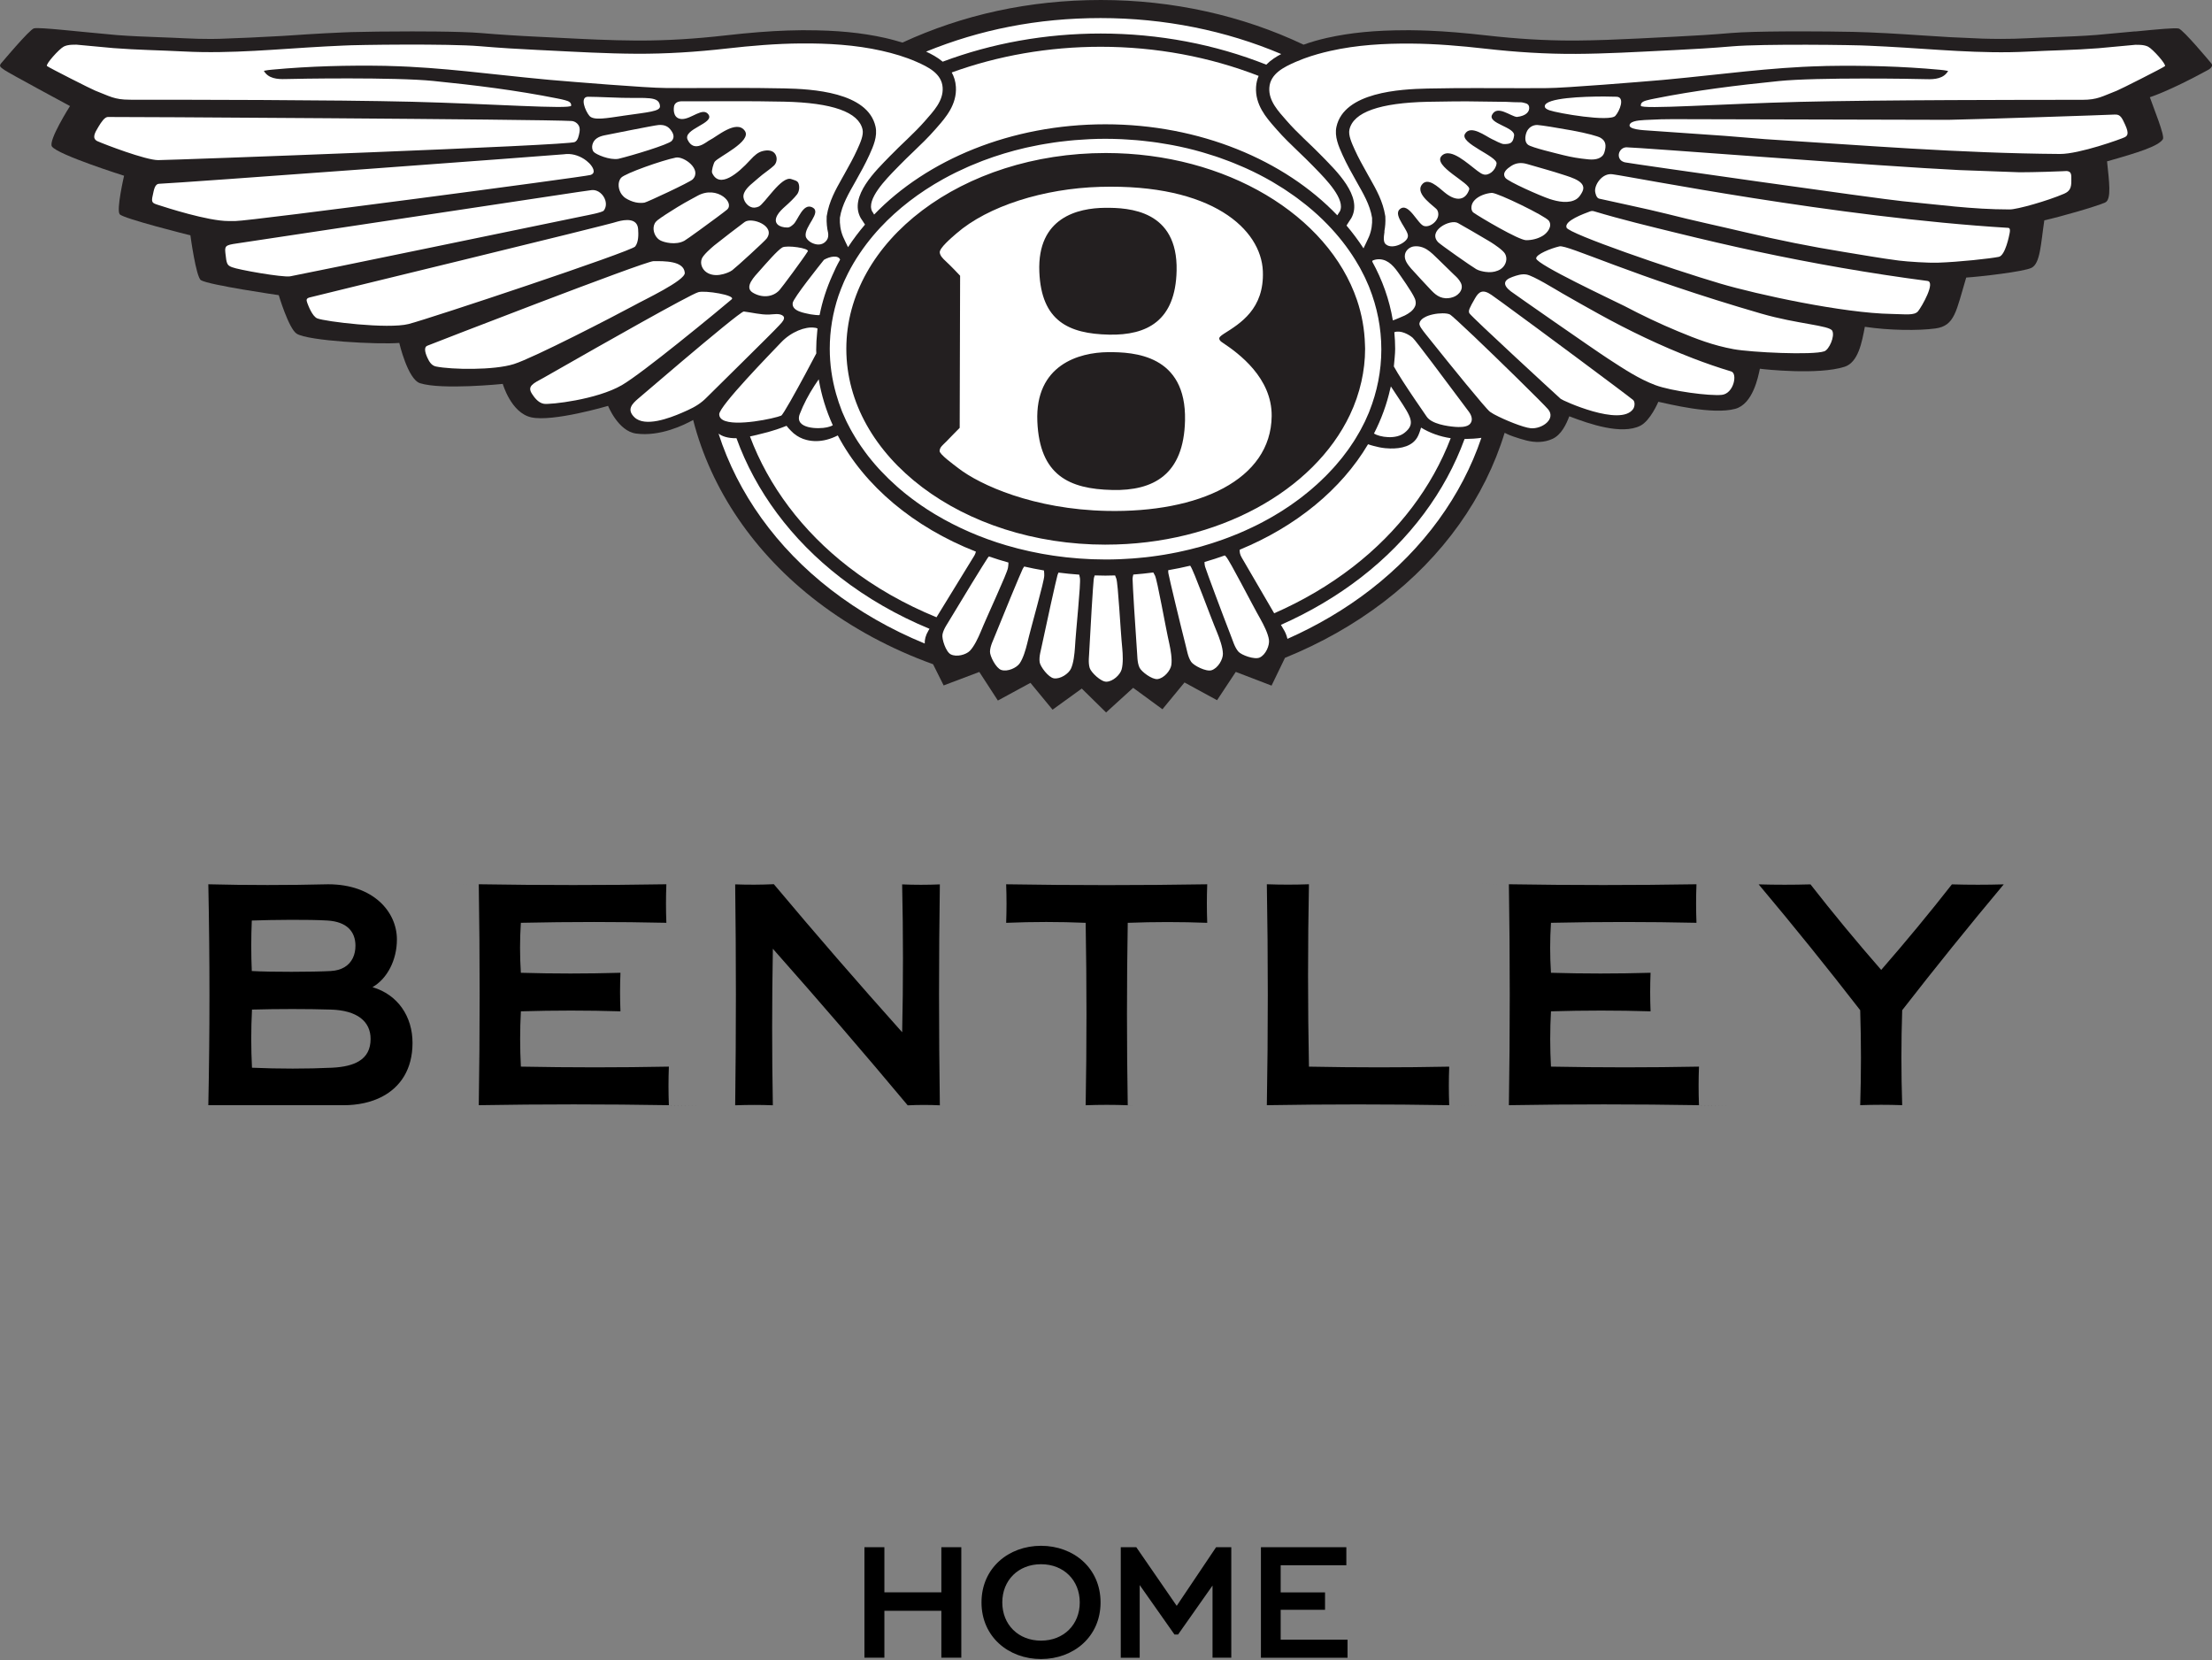
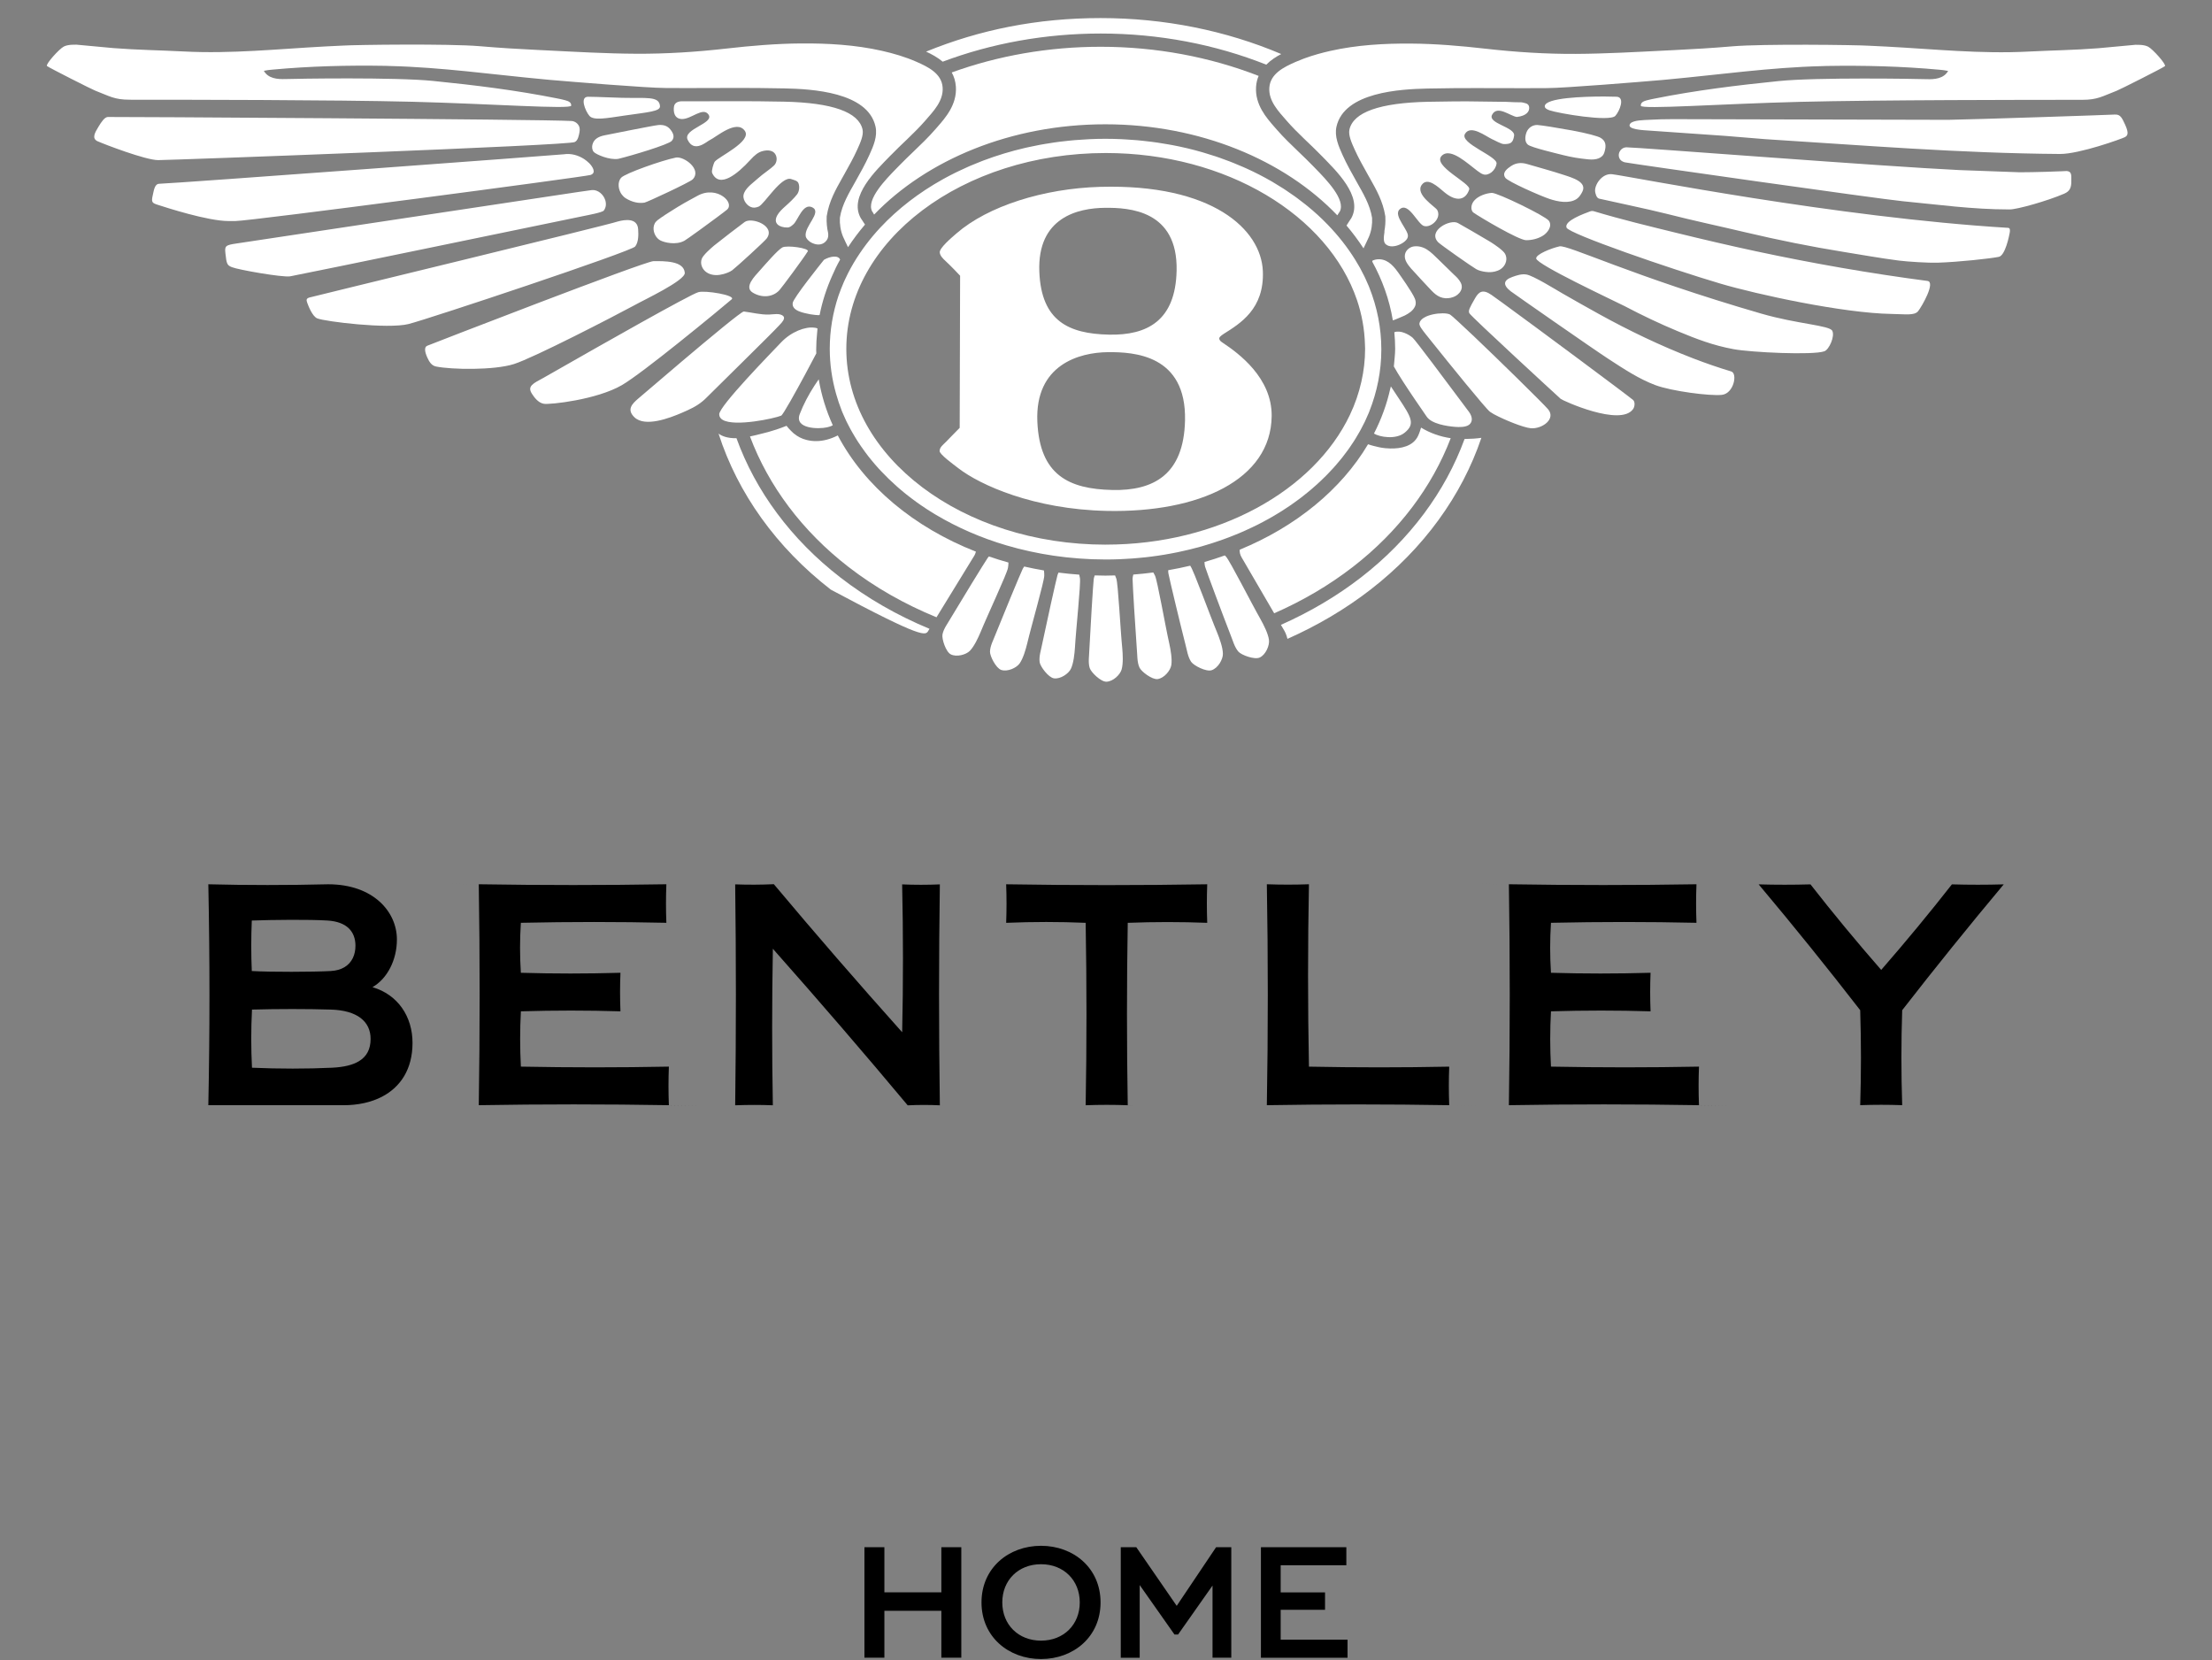
<svg xmlns="http://www.w3.org/2000/svg" viewBox="0 0 473 355" fill="none">
  <rect x="0" y="0" width="473" height="355" fill="#808080" stroke="none" />
  <g clip-path="url(#clip0_233_3426)">
    <path d="M76.733 226.919C75.394 227.721 73.494 228.181 70.969 228.299C65.655 228.549 59.626 228.549 53.882 228.299C53.673 224.078 53.673 220.19 53.882 215.867H53.888C59.406 215.714 65.763 215.714 70.755 215.867C76.421 216.035 79.247 218.432 79.247 222.131C79.247 224.298 78.45 225.892 76.733 226.919ZM53.842 196.828H53.847C58.389 196.664 66.238 196.588 70.045 196.828C74.138 197.083 76.008 199.158 76.008 202.224C76.008 204.079 75.308 205.836 73.626 206.823C72.865 207.272 71.894 207.563 70.699 207.625C66.841 207.834 57.858 207.855 53.842 207.625C53.688 204.068 53.688 200.471 53.842 196.828ZM79.656 211.069C82.814 209.26 84.873 205.254 84.873 200.88C84.873 194.963 79.84 189.076 70.172 189.076C61.736 189.286 52.559 189.286 44.547 189.076C44.869 205.009 44.869 220.752 44.547 236.316H73.458C76.529 236.316 79.375 235.708 81.725 234.477C85.645 232.417 88.21 228.616 88.21 222.985C88.21 217.354 85.083 212.678 79.656 211.074M279.897 228.074C279.642 215.075 279.642 202.076 279.897 189.071C276.898 189.179 273.898 189.179 270.899 189.071C267.899 188.964 270.894 189.071 270.894 189.071C271.165 204.82 271.165 220.563 270.894 236.311C283.888 236.091 296.887 236.091 309.886 236.311C322.886 236.531 309.891 236.311 309.891 236.311C309.784 233.531 309.784 230.787 309.891 228.069C299.892 228.268 289.892 228.268 279.892 228.069M192.914 189.092H192.909C193.139 199.633 193.149 210.175 192.914 220.711C183.471 210.159 174.319 199.608 165.474 189.056C162.72 189.184 159.966 189.194 157.212 189.092C154.458 188.99 157.207 189.092 157.207 189.092C157.411 204.84 157.411 220.583 157.207 236.331C159.981 236.229 162.664 236.229 165.255 236.331C167.845 236.434 165.26 236.331 165.26 236.331C165.055 225.177 165.066 214.017 165.265 202.863C175.27 214.155 184.886 225.315 194.099 236.342C196.388 236.229 198.683 236.229 200.967 236.337C203.251 236.444 200.972 236.337 200.972 236.337C200.742 220.404 200.742 204.661 200.972 189.097C198.253 189.214 195.566 189.214 192.909 189.097M111.382 228.074C111.173 224.129 111.173 220.185 111.382 216.24C118.562 216.025 125.664 216.025 132.675 216.24C132.562 213.491 132.562 210.747 132.675 207.998C125.496 208.207 118.393 208.207 111.377 207.998C111.147 204.436 111.147 200.875 111.377 197.313C121.868 197.083 132.235 197.083 142.486 197.313C152.736 197.543 142.491 197.313 142.491 197.313C142.383 194.564 142.383 191.82 142.491 189.071C129.277 189.291 115.91 189.291 102.384 189.071C88.859 188.852 102.379 189.071 102.379 189.071C102.624 204.814 102.624 220.563 102.379 236.311C115.925 236.081 129.476 236.081 143.022 236.311C156.568 236.541 143.027 236.306 143.027 236.306C142.92 233.562 142.92 230.813 143.027 228.064C132.481 228.268 121.924 228.268 111.377 228.064M428.458 189.092C424.769 189.199 421.075 189.199 417.385 189.092C412.613 195.188 407.57 201.289 402.266 207.385C396.941 201.289 391.898 195.188 387.141 189.092C383.452 189.199 379.757 189.199 376.068 189.092H376.058C383.595 198.059 390.83 207.032 397.774 216C397.989 222.847 397.989 229.617 397.774 236.306C400.763 236.199 403.753 236.199 406.747 236.306C409.741 236.413 406.752 236.306 406.752 236.306C406.527 229.541 406.527 222.77 406.752 216C413.727 207.032 420.962 198.059 428.468 189.092M331.649 228.074C331.434 224.129 331.434 220.185 331.649 216.24C338.828 216.025 345.931 216.025 352.941 216.24C359.952 216.454 352.946 216.24 352.946 216.24C352.834 213.491 352.834 210.747 352.946 207.998C345.767 208.207 338.664 208.207 331.649 207.998C331.419 204.436 331.419 200.875 331.649 197.313C342.139 197.083 352.512 197.083 362.757 197.313C373.002 197.543 362.762 197.313 362.762 197.313C362.655 194.564 362.655 191.82 362.762 189.071C349.548 189.291 336.181 189.291 322.656 189.071C309.13 188.852 322.651 189.071 322.651 189.071C322.896 204.814 322.896 220.563 322.651 236.311C336.196 236.081 349.748 236.081 363.294 236.311C376.839 236.541 363.299 236.306 363.299 236.306C363.191 233.562 363.191 230.813 363.299 228.064C352.752 228.268 342.195 228.268 331.649 228.064M215.151 189.076C215.254 191.856 215.254 194.6 215.151 197.318C220.885 197.078 226.551 197.078 232.152 197.318C232.382 210.471 232.382 223.47 232.152 236.321C235.182 236.209 238.181 236.209 241.145 236.321C244.108 236.434 241.15 236.316 241.15 236.316C240.93 223.317 240.93 210.318 241.15 197.318C246.817 197.099 252.478 197.099 258.145 197.318C258.043 194.539 258.043 191.79 258.145 189.076C243.817 189.311 229.484 189.311 215.157 189.076" fill="black" />
-     <path d="M472.842 13.546C472.336 12.923 471.401 11.814 469.822 10.025L469.709 9.882C468.084 8.053 466.342 6.198 465.867 6.096C465.019 5.922 461.472 6.254 456.72 6.719H456.465L456.332 6.73L448.381 7.465C445.29 7.711 442.29 7.818 439.112 7.941C437.262 8.012 435.346 8.079 433.42 8.181C431.631 8.273 429.807 8.319 427.84 8.319C426.527 8.319 425.209 8.293 423.885 8.257C421.703 8.176 419.409 8.068 417.069 7.951C415.071 7.833 413.073 7.711 411.106 7.578C408.602 7.409 406.011 7.241 403.451 7.103C402.93 7.077 402.414 7.051 401.893 7.031C401.203 7 400.508 6.97 399.813 6.929C399.21 6.893 397.968 6.852 396.328 6.816C393.405 6.755 389.19 6.704 384.898 6.704C383.758 6.704 382.522 6.704 381.26 6.719C377.146 6.75 372.726 6.837 370.115 7.062C366.375 7.384 362.359 7.644 357.831 7.859L356.36 7.93L355.936 7.951L353.508 8.073C352.466 8.125 351.413 8.181 350.361 8.232C345.9 8.452 341.363 8.641 336.897 8.671H336.115C330.361 8.671 324.398 8.314 317.873 7.573C313.131 7.036 309.181 6.709 305.533 6.561C304.23 6.51 302.963 6.474 301.721 6.464H300.74C294.128 6.464 288.732 6.985 283.755 8.104C281.982 8.503 280.301 8.988 278.748 9.55C265.661 3.337 250.792 0 235.407 0C220.021 0 205.842 3.173 192.97 9.106C192.428 8.937 191.882 8.773 191.309 8.625C190.63 8.436 189.94 8.262 189.23 8.104C184.253 6.985 178.857 6.464 172.245 6.464H171.264C170.339 6.469 169.399 6.495 168.448 6.525C164.524 6.653 160.293 6.985 155.112 7.573C148.592 8.314 142.624 8.671 136.87 8.671H136.088C130.57 8.641 124.929 8.354 119.476 8.079L117.054 7.956L116.63 7.935L115.159 7.864C112.967 7.762 110.902 7.644 108.925 7.516C106.814 7.384 104.806 7.23 102.88 7.067C100.596 6.873 96.927 6.781 93.294 6.74C91.495 6.719 89.707 6.714 88.103 6.714C83.003 6.714 78.001 6.781 75.159 6.862C74.27 6.888 73.586 6.913 73.182 6.939C72.492 6.98 71.797 7.011 71.102 7.041C70.581 7.067 70.06 7.087 69.544 7.113C66.984 7.251 64.393 7.419 61.889 7.588C61.394 7.619 60.888 7.654 60.387 7.685C55.732 7.941 51.098 8.171 46.979 8.298C46.371 8.308 45.763 8.329 45.16 8.329C43.193 8.329 41.369 8.283 39.58 8.191C37.654 8.089 35.738 8.022 33.888 7.951C30.863 7.838 28.002 7.726 25.069 7.506C16.372 6.735 8.584 5.789 7.276 6.06C6.801 6.157 5.059 8.017 3.434 9.847C3.434 9.847 0.746 12.907 0.225 13.556C-0.296 14.205 0.199 14.415 0.996 14.997C1.799 15.58 14.967 22.677 14.967 22.677C14.967 22.677 10.245 30.102 11.109 31.328C12.361 33.101 26.53 37.577 26.53 37.577C26.53 37.577 24.839 44.869 25.595 45.809C26.346 46.749 40.715 50.321 40.715 50.321C40.715 50.321 41.915 59.258 42.968 59.907C44.67 60.954 59.605 63.111 59.605 63.111C59.605 63.111 61.731 70.239 63.428 71.342C65.824 72.906 80.893 73.693 85.379 73.325C85.379 73.325 87.183 81.107 89.825 81.94C94.505 83.417 107.509 82.088 107.509 82.088C107.509 82.088 109.277 88.266 113.585 89.232C118.219 90.274 130.028 86.784 130.028 86.784C130.028 86.784 132.174 92.175 136.006 92.701C141.116 93.401 146.277 90.882 148.219 89.794C152.026 104.658 161.269 118.337 174.841 128.699C182.183 134.305 190.528 138.781 199.521 142.026C200.415 143.819 201.784 146.558 201.784 146.558L204.094 145.684L209.408 143.676L210.956 146.057L213.378 149.787L216.644 148.014L220.343 146.006L223.649 150.017L225.075 151.744L226.352 150.82L231.319 147.227L234.236 150.094L236.521 152.337L239.162 149.931L242.31 147.069L247.093 150.569L248.569 151.652L250.107 149.782L253.286 145.924L258.211 148.607L260.25 149.716L261.773 147.411L264.251 143.666L270.102 145.909L271.9 146.599L274.772 140.656C282.411 137.56 289.529 133.554 295.891 128.694C308.614 118.976 317.531 106.344 321.736 92.553C321.997 92.625 322.334 92.9 323.632 93.345C324.536 93.652 325.441 93.943 326.365 94.178C328.236 94.658 330.244 94.658 332.022 93.815C333.836 92.952 334.883 90.821 335.568 89.012C339.922 90.683 346.758 93.028 350.759 91.03C352.911 89.952 354.607 85.91 354.607 85.91C356.871 86.375 366.15 88.736 371.045 87.418C374.821 86.401 375.95 80.617 376.323 78.838C377.192 78.971 388.822 80.223 394.432 78.425C397.355 77.484 398.137 73.213 398.766 69.876C404.023 70.663 410.242 70.724 413.844 70.234C418.045 69.666 418.285 66.504 420.441 59.35C423.246 59.171 432.74 58.103 434.406 57.265C436.292 56.315 436.384 52.16 437.145 47.112C440.655 46.325 447.952 44.24 450.139 43.305C451.59 42.682 450.972 38.614 450.558 34.501C457.288 32.595 461.539 31.267 462.5 29.759C462.954 29.044 460.491 23.04 459.71 20.787C459.71 20.787 463.803 19.519 472.075 14.997C472.075 14.997 473.47 14.323 472.852 13.556" fill="#231F20" />
-     <path d="M261.456 73.279C261.226 73.126 260.766 72.876 260.715 72.385C260.69 72.15 260.96 71.838 261.701 71.368C265.161 69.176 270.378 66.085 270.04 57.96C269.667 49.064 259.264 39.274 235.248 39.953C223.179 40.296 211.258 44.062 204.533 49.902C203.496 50.801 200.859 53.024 200.951 53.98C201.018 54.654 201.539 55.216 202.28 55.896C203.409 56.928 205.305 58.957 205.305 58.957L205.213 91.48C204.472 92.252 203.532 93.166 202.341 94.418C201.692 95.098 200.951 95.563 200.921 96.427C200.895 97.142 203.813 99.252 204.993 100.162C209.531 103.652 220.961 108.92 236.72 109.242C256.367 109.645 271.773 102.599 271.926 88.977C272.018 80.791 264.859 75.543 261.456 73.284V73.279ZM236.275 44.435C241.451 44.389 251.875 44.946 251.599 57.858C251.369 68.563 245.319 71.731 237.128 71.552C228.524 71.368 222.658 68.65 222.244 58.098C221.784 46.463 230.527 44.486 236.28 44.435H236.275ZM237.829 104.766C228.575 104.561 222.31 101.603 221.82 90.136C221.304 78.011 230.736 75.349 236.924 75.298C242.494 75.252 253.705 75.86 253.398 89.891C253.142 101.526 246.633 104.965 237.829 104.771V104.766ZM291.031 123.462C285.83 127.489 280.066 130.871 273.903 133.605L274.701 134.969C274.701 134.969 275.074 135.634 275.303 136.599C281.686 133.769 287.664 130.253 293.055 126.078C304.439 117.264 312.589 105.972 316.769 93.616C315.701 93.769 314.516 93.851 313.172 93.867C309.074 105.098 301.486 115.368 291.031 123.462ZM235.361 7.169C247.798 7.169 259.852 9.484 270.771 13.827C271.737 12.846 272.892 12.116 273.97 11.553C262.151 6.536 248.968 3.863 235.366 3.863C221.763 3.863 209.515 6.357 198.029 11.037C199.127 11.543 200.43 12.223 201.58 13.189C212.065 9.254 223.547 7.169 235.371 7.169H235.361ZM157.483 93.698C155.587 93.729 154.402 93.264 153.65 92.722C157.733 105.425 166.001 117.055 177.661 126.078C183.706 130.754 190.471 134.617 197.737 137.601C197.707 136.789 197.906 135.879 198.529 134.831C198.596 134.724 198.672 134.591 198.759 134.453C191.856 131.592 185.428 127.913 179.685 123.462C169.179 115.333 161.565 105.001 157.483 93.698Z" fill="white" />
+     <path d="M261.456 73.279C261.226 73.126 260.766 72.876 260.715 72.385C260.69 72.15 260.96 71.838 261.701 71.368C265.161 69.176 270.378 66.085 270.04 57.96C269.667 49.064 259.264 39.274 235.248 39.953C223.179 40.296 211.258 44.062 204.533 49.902C203.496 50.801 200.859 53.024 200.951 53.98C201.018 54.654 201.539 55.216 202.28 55.896C203.409 56.928 205.305 58.957 205.305 58.957L205.213 91.48C204.472 92.252 203.532 93.166 202.341 94.418C201.692 95.098 200.951 95.563 200.921 96.427C200.895 97.142 203.813 99.252 204.993 100.162C209.531 103.652 220.961 108.92 236.72 109.242C256.367 109.645 271.773 102.599 271.926 88.977C272.018 80.791 264.859 75.543 261.456 73.284V73.279ZM236.275 44.435C241.451 44.389 251.875 44.946 251.599 57.858C251.369 68.563 245.319 71.731 237.128 71.552C228.524 71.368 222.658 68.65 222.244 58.098C221.784 46.463 230.527 44.486 236.28 44.435H236.275ZM237.829 104.766C228.575 104.561 222.31 101.603 221.82 90.136C221.304 78.011 230.736 75.349 236.924 75.298C242.494 75.252 253.705 75.86 253.398 89.891C253.142 101.526 246.633 104.965 237.829 104.771V104.766ZM291.031 123.462C285.83 127.489 280.066 130.871 273.903 133.605L274.701 134.969C274.701 134.969 275.074 135.634 275.303 136.599C281.686 133.769 287.664 130.253 293.055 126.078C304.439 117.264 312.589 105.972 316.769 93.616C315.701 93.769 314.516 93.851 313.172 93.867C309.074 105.098 301.486 115.368 291.031 123.462ZM235.361 7.169C247.798 7.169 259.852 9.484 270.771 13.827C271.737 12.846 272.892 12.116 273.97 11.553C262.151 6.536 248.968 3.863 235.366 3.863C221.763 3.863 209.515 6.357 198.029 11.037C199.127 11.543 200.43 12.223 201.58 13.189C212.065 9.254 223.547 7.169 235.371 7.169H235.361ZM157.483 93.698C155.587 93.729 154.402 93.264 153.65 92.722C157.733 105.425 166.001 117.055 177.661 126.078C197.707 136.789 197.906 135.879 198.529 134.831C198.596 134.724 198.672 134.591 198.759 134.453C191.856 131.592 185.428 127.913 179.685 123.462C169.179 115.333 161.565 105.001 157.483 93.698Z" fill="white" />
    <path d="M310.213 93.693C307.95 93.366 305.768 92.589 303.872 91.429C303.704 91.971 303.525 92.569 303.233 93.192C302.186 95.425 299.58 95.951 297.26 95.895C296.897 95.885 296.54 95.864 296.197 95.829C295.359 95.747 294.521 95.568 293.709 95.343C293.469 95.277 293.009 95.164 292.534 94.991C286.811 104.653 277.117 112.594 265.094 117.535C265.048 117.985 265.13 118.547 265.508 119.196L272.462 131.132C278.528 128.475 284.194 125.159 289.294 121.214C299.069 113.646 306.228 104.112 310.213 93.688V93.693ZM200.011 27.644C198.504 29.376 196.869 30.945 195.285 32.462C194.253 33.449 193.277 34.384 192.331 35.36C192.137 35.564 191.928 35.779 191.703 36.004C189.419 38.339 185.188 42.667 186.491 45.186L186.665 45.446C186.767 45.605 186.843 45.743 186.915 45.881C198.208 34.164 216.168 26.576 236.362 26.576C256.556 26.576 274.675 34.236 285.962 46.039C286.07 45.86 286.192 45.671 286.325 45.472L286.499 45.211C287.797 42.692 283.566 38.364 281.287 36.029L280.659 35.385C279.713 34.404 278.737 33.474 277.705 32.483C276.121 30.965 274.486 29.402 272.979 27.669L272.59 27.225C270.797 25.181 268.344 22.386 268.589 18.574C268.646 17.7 268.84 16.929 269.136 16.229C258.702 12.166 247.21 10 235.355 10C224.232 10 213.419 11.901 203.511 15.493C203.997 16.362 204.324 17.368 204.401 18.549C204.646 22.36 202.193 25.155 200.4 27.199L200.011 27.644ZM208.688 117.954C195.397 112.742 184.835 103.902 179.148 93.105C177.574 93.902 176.006 94.316 174.488 94.316C173.808 94.316 173.134 94.234 172.48 94.071C171.458 93.82 170.523 93.34 169.7 92.65C169.685 92.64 168.694 91.741 168.188 91.046C164.984 92.318 163.313 92.604 161.167 93.146C160.886 93.218 160.635 93.263 160.37 93.32C164.325 103.887 171.535 113.554 181.422 121.209C187.078 125.588 193.43 129.195 200.257 131.985C202.357 128.546 205.704 123.099 208.105 119.19C208.105 119.19 208.534 118.608 208.688 117.944V117.954ZM246.96 123.043C246.868 122.854 246.75 122.634 246.617 122.404C245.207 122.588 243.781 122.742 242.34 122.849C242.249 123.176 242.187 123.498 242.182 123.753C242.182 124.806 242.785 134.678 243.092 138.771C243.224 140.135 243.127 141.561 243.654 142.726C244.047 143.61 246.372 145.357 247.542 145.199C248.937 145.005 250.276 143.38 250.465 142.22C250.675 140.892 250.317 138.929 250.046 137.672C249.182 133.861 247.496 124.126 246.965 123.043H246.96ZM254.548 121.015C254.548 121.015 254.517 120.974 254.502 120.958C252.964 121.326 251.395 121.643 249.806 121.919C249.801 122.164 249.806 122.399 249.842 122.588C250.026 123.656 252.396 133.523 253.439 137.606C253.812 138.96 253.975 140.416 254.706 141.505C255.263 142.322 257.92 143.681 259.075 143.308C260.455 142.864 261.523 140.984 261.497 139.773C261.471 138.398 260.766 136.477 260.266 135.255C258.712 131.556 255.278 122.016 254.543 121.015H254.548ZM238.697 123.702C238.631 123.508 238.539 123.278 238.442 123.038C237.752 123.053 237.067 123.079 236.372 123.079C235.606 123.079 234.85 123.053 234.093 123.033C233.981 123.314 233.899 123.595 233.874 123.825C233.741 124.872 233.143 134.739 232.944 138.843C232.908 140.212 232.642 141.617 233.015 142.833C233.301 143.758 235.391 145.782 236.572 145.761C237.982 145.741 239.51 144.29 239.837 143.155C240.205 141.862 240.092 139.875 239.975 138.592C239.581 134.704 239.101 124.837 238.702 123.692L238.697 123.702ZM230.767 122.869C229.275 122.762 227.798 122.619 226.337 122.43C226.25 122.614 226.178 122.793 226.132 122.951C225.841 123.963 223.7 133.62 222.867 137.637C222.617 138.986 222.131 140.329 222.315 141.592C222.453 142.547 224.201 144.872 225.371 145.041C226.766 145.24 228.503 144.049 229.004 142.981C229.571 141.765 229.77 139.783 229.857 138.5C230.077 134.601 231.14 124.775 230.925 123.585C230.89 123.375 230.833 123.13 230.772 122.875L230.767 122.869ZM223.24 121.975C221.809 121.735 220.399 121.449 219.004 121.132C218.882 121.301 218.774 121.474 218.693 121.628C218.228 122.573 214.446 131.709 212.924 135.526C212.443 136.809 211.733 138.045 211.692 139.323C211.662 140.289 212.98 142.879 214.104 143.247C215.443 143.687 217.359 142.813 218.038 141.847C218.805 140.748 219.347 138.827 219.653 137.58C220.547 133.779 223.302 124.29 223.296 123.079C223.296 122.767 223.296 122.374 223.23 121.975H223.24ZM215.652 120.284C214.232 119.89 212.837 119.451 211.462 118.976C211.37 119.078 211.283 119.18 211.217 119.272C210.609 120.136 205.443 128.567 203.343 132.098C202.668 133.293 201.774 134.402 201.534 135.659C201.355 136.604 202.249 139.374 203.302 139.91C204.554 140.554 206.588 139.992 207.405 139.144C208.335 138.173 209.173 136.364 209.669 135.184C211.145 131.566 215.351 122.624 215.535 121.434C215.586 121.112 215.647 120.708 215.642 120.284H215.652ZM269.57 132.445C267.583 128.965 263.004 119.916 262.156 119.012C262.085 118.935 261.993 118.843 261.911 118.761C260.485 119.267 259.039 119.742 257.562 120.166C257.562 120.529 257.603 120.882 257.68 121.147C257.992 122.185 261.548 131.689 263.081 135.618C263.618 136.921 263.955 138.342 264.813 139.333C265.467 140.079 268.272 141.101 269.371 140.59C270.684 139.977 271.512 137.984 271.343 136.788C271.149 135.424 270.214 133.605 269.57 132.45V132.445ZM326.406 28.319C326.095 29.177 325.982 30.347 326.723 30.94C327.489 31.553 332.753 32.779 334.306 33.178C336.099 33.617 337.591 33.873 339.671 34.077C341.27 34.23 342.665 33.873 343.069 32.58C343.534 31.093 343.376 30.097 342.206 29.438C341.664 29.131 339.416 28.492 336.151 27.894C332.952 27.307 329.671 26.786 328.726 26.724C327.755 26.699 326.789 27.281 326.406 28.324V28.319ZM132.235 33.96C135.25 33.229 142.93 30.909 143.635 30.132C144.407 29.284 143.896 28.344 143.288 27.618C142.624 26.826 141.719 26.653 140.774 26.735C139.798 26.816 129.982 28.794 129.287 28.932C128.102 29.167 126.972 29.678 126.671 30.965C126.548 31.481 126.63 32.09 126.942 32.462C127.402 33.009 130.33 34.282 132.235 33.96ZM441.274 36.601C440.803 36.642 434.743 36.842 431.872 36.836C427.574 36.678 423.282 36.525 418.99 36.366C403.058 35.62 350.126 31.497 347.811 31.497C346.482 31.497 345.65 33.081 346.477 34.144C346.702 34.435 347.131 34.639 347.484 34.716C349.262 35.063 401.964 42.559 406.829 43.019C414.32 43.73 421.724 44.782 429.639 44.782C429.664 44.782 427.835 44.741 429.71 44.782C431.248 44.813 437.819 42.958 441.381 41.42C442.643 40.878 442.944 40.086 442.919 38.604C442.898 37.465 443.154 36.366 441.279 36.596L441.274 36.601ZM133.794 42.386C134.438 42.784 135.189 43.116 135.935 43.27C136.563 43.403 137.187 43.423 137.82 43.326C138.311 43.254 147.519 38.972 148.117 38.354C150.16 36.239 146.277 33.387 144.54 33.689C141.617 34.261 133.661 37.072 132.828 37.996C131.949 38.972 132.23 40.658 132.976 41.619C133.196 41.9 133.492 42.197 133.794 42.386ZM337.157 42.534C337.678 42.186 338.051 41.583 338.338 41.037C339.457 38.906 336.242 38.002 334.209 37.342C331.598 36.494 330.346 36.182 326.549 35.074C325.328 34.716 324.183 34.792 323.11 35.508C322.344 36.019 321.097 36.913 321.894 38.022C322.482 38.84 329.355 41.88 331.363 42.544C333.09 43.116 335.527 43.627 337.167 42.529L337.157 42.534ZM146.318 51.496C146.619 51.328 147.989 50.357 149.583 49.202C152.041 47.424 155.025 45.211 155.464 44.823C156.302 44.087 155.812 42.846 154.626 42.008C153.344 41.103 151.249 40.674 149.098 41.89C148.198 42.396 147.273 42.866 146.379 43.382C145.378 43.965 144.371 44.562 143.4 45.196C142.736 45.63 142.046 46.034 141.402 46.499C140.886 46.877 140.283 47.214 139.987 47.812C139.491 48.819 139.818 50.153 140.605 50.955C140.769 51.123 140.958 51.266 141.157 51.379C142.01 51.854 144.514 52.462 146.313 51.491L146.318 51.496ZM331.194 47.194C330.458 46.177 320.305 41.241 319.018 41.241C317.914 41.297 316.115 41.829 315.206 42.927C314.914 43.275 314.715 43.678 314.654 44.138C314.592 44.619 314.674 45.124 315.032 45.421C315.057 45.441 315.098 45.472 315.149 45.508C316.381 46.382 324.756 51.358 326.345 51.358C327.581 51.358 328.849 51.052 329.906 50.408C330.903 49.805 332.027 48.344 331.194 47.194ZM151.469 58.451C152.46 58.936 153.625 58.895 154.662 58.609C155.291 58.435 156.057 58.17 156.589 57.771C157.529 57.061 163.492 51.604 163.931 51.011C165.955 48.298 160.748 46.351 159.225 47.475C158.178 48.246 154.126 51.348 152.72 52.488C152.051 53.045 150.406 54.486 150.079 55.293C149.629 56.392 150.171 57.623 151.106 58.241C151.223 58.318 151.346 58.389 151.469 58.451ZM317.704 58.139C318.558 58.262 319.462 58.2 320.264 57.868C320.469 57.786 320.668 57.694 320.852 57.572C320.969 57.495 321.082 57.408 321.189 57.316C322.032 56.586 322.416 55.293 321.828 54.261C321.399 53.499 319.58 52.283 318.844 51.818C318.685 51.721 318.496 51.604 318.287 51.481C316.437 50.367 312.773 48.257 311.751 47.69C310.096 46.77 305.18 49.371 307.536 51.803C308.047 52.329 314.664 56.979 315.686 57.562C316.263 57.889 317.055 58.052 317.704 58.144V58.139ZM136.456 48.993C136.287 46.576 133.676 46.923 132.046 47.373C130.687 47.945 66.636 63.448 66.125 63.622C65.502 63.831 65.466 64.107 65.706 64.766C65.916 65.339 66.774 67.633 67.832 68.072C69.431 68.742 82.957 70.408 87.382 69.278C91.812 68.149 134.99 53.77 135.822 52.707C136.569 51.752 136.533 50.137 136.456 48.993ZM160.942 62.554C162.792 63.703 165.188 63.647 166.675 62.033C167.156 61.511 171.759 55.318 172.73 53.745C173.149 53.065 168.223 52.365 167.273 52.917C166.266 53.499 163.793 56.351 162.475 57.843C161.366 59.094 159.051 61.379 160.942 62.554ZM376.661 67.071C348.945 59.033 335.226 52.278 333.468 52.677C331.715 53.075 328.43 54.368 328.486 55.262C328.568 56.56 344.832 64.158 347.392 65.451C351.122 67.413 354.903 69.217 358.777 70.826C362.762 72.482 366.324 73.857 370.723 74.664C374.443 75.344 387.636 75.982 390.104 75.114C391.121 74.756 392.394 71.92 391.806 70.735C391.218 69.554 384.31 69.288 376.656 67.066L376.661 67.071ZM146.43 58.333C146.236 55.737 142.051 55.834 139.747 55.834C137.698 55.921 92.308 73.535 91.347 73.933C90.657 74.219 90.841 75.287 91.383 76.468C91.751 77.275 92.246 78.164 93.222 78.363C96.559 79.043 105.624 79.196 109.896 77.842C114.167 76.488 131.29 67.628 135.603 65.298C137.631 64.148 146.558 59.984 146.43 58.338V58.333ZM370.202 79.426C367.448 78.599 364.734 77.658 362.052 76.626C355.123 73.959 348.327 70.694 341.868 67.122C339.273 65.686 336.692 64.23 334.122 62.753C332.65 61.91 327.888 58.941 326.401 58.696C325.359 58.527 324.347 58.875 323.381 59.222C321.434 59.922 321.327 60.944 323.049 62.283C323.688 62.779 340.76 74.684 343.999 76.784C347.188 78.854 350.427 81.015 353.968 82.344C357.422 83.637 365.613 84.705 368.184 84.429C370.754 84.153 371.587 79.845 370.197 79.426H370.202ZM156.456 64C157.437 63.116 150.697 62.033 149.317 62.477C148.873 62.6 147.325 63.382 145.138 64.552C136.257 69.304 116.692 80.525 116.283 80.75C113.953 82.012 112.66 82.574 113.784 84.25C114.126 84.756 115 86.13 116.303 86.34C117.606 86.549 127.58 85.476 132.971 82.354C135.189 81.067 140.166 77.234 144.969 73.397C150.656 68.859 156.108 64.317 156.456 64ZM166.45 69.748C166.818 69.319 167.575 68.675 167.646 68.072C167.672 67.863 167.61 67.71 167.493 67.597C166.783 66.882 165.306 67.24 164.422 67.26C162.608 67.306 160.85 66.826 159.057 66.606C158.607 66.55 151.898 72.124 145.776 77.301C142.674 79.928 139.579 82.565 136.492 85.21C135.194 86.324 133.937 87.551 135.659 89.217C137.912 91.388 143.119 89.426 145.838 88.251C147.514 87.525 148.929 86.886 150.247 85.783C150.508 85.568 150.763 85.338 151.014 85.083C152.245 83.831 165.531 70.811 166.445 69.743L166.45 69.748ZM133.237 24.752C138.658 23.97 141.208 23.832 141.126 22.693C140.968 20.485 138.239 21.037 133.027 20.914C130.038 20.843 128.669 20.725 125.772 20.69C123.912 20.664 125.143 23.715 126.032 24.767C126.932 25.83 129.803 25.247 133.237 24.757V24.752ZM345.42 24.762C346.344 23.74 347.54 20.766 345.68 20.684C343.544 20.593 335.149 20.521 331.756 21.609C330.893 21.89 330.351 22.243 330.325 22.693C330.3 23.076 330.688 23.357 331.306 23.577C333.161 24.226 344.188 26.121 345.42 24.767V24.762ZM300.418 67.444C301.287 66.994 302.166 66.432 302.579 65.502C302.641 65.364 302.682 65.226 302.707 65.083C302.779 64.664 302.702 64.23 302.533 63.821C301.951 62.426 299.345 58.783 298.951 58.226C297.679 56.427 296.325 55.237 294.388 55.462C294.322 55.467 293.791 55.569 293.525 55.691L293.423 55.921C295.599 59.871 297.107 64.092 297.838 68.502C297.848 68.558 300.203 67.556 300.423 67.444H300.418ZM174.81 70.239C174.631 70.142 174.422 70.081 174.166 70.07C172.245 69.774 169.174 70.939 167.028 73.208C164.877 75.476 153.799 86.81 153.794 88.578C153.794 89.114 154.075 89.513 154.56 89.789C157.181 91.296 165.684 89.457 167.048 88.869C167.442 88.695 170.145 83.81 172.199 79.999C173.425 77.72 174.422 75.834 174.554 75.563C174.549 75.318 174.529 75.073 174.529 74.828C174.529 73.55 174.611 72.288 174.738 71.031C174.764 70.765 174.779 70.499 174.81 70.239ZM179.644 55.513C179.271 54.511 177.493 54.792 176.195 55.548C175.3 56.672 169.67 63.693 169.506 64.772C169.24 66.58 172.102 66.933 173.303 67.204C173.532 67.255 175.234 67.485 175.265 67.337C175.837 64.434 176.752 61.624 177.968 58.916C178.443 57.792 178.99 56.667 179.639 55.518L179.644 55.513ZM176.854 91.368C177.237 91.281 177.717 91.148 178.08 90.923C176.655 87.786 175.638 84.495 175.071 81.102C174.759 81.542 174.462 81.991 174.166 82.446C172.919 84.367 171.826 86.416 171.013 88.532C169.792 91.725 175.045 91.782 176.859 91.368H176.854Z" fill="white" />
    <path d="M297.291 83.09C296.55 86.422 295.37 89.641 293.801 92.701C294.986 93.453 298.522 94.071 300.398 92.487C302.656 90.637 301.803 89.237 299.033 85.073C298.548 84.342 298.011 83.54 297.413 82.62C297.378 82.773 297.332 82.932 297.296 83.09H297.291ZM452.265 24.491C450.859 24.578 422.321 25.529 416.639 25.621L357.683 25.478C356.012 25.478 354.336 25.518 352.665 25.616C351.694 25.672 349.206 25.662 348.603 26.433C347.586 27.736 351.776 27.849 352.476 27.91C353.989 28.032 364.939 28.784 368.904 29.054C371.755 29.289 374.601 29.524 377.453 29.754C398.295 31.057 418.888 32.764 440.482 32.922C444.61 32.953 453.711 29.673 454.339 29.34C454.932 29.029 455.31 28.589 454.411 26.632C453.787 25.278 453.419 24.425 452.275 24.497L452.265 24.491ZM244.906 119.165C245.34 119.119 245.774 119.063 246.209 119.007C246.684 118.945 247.159 118.884 247.629 118.812C248.084 118.746 248.544 118.674 248.993 118.598C249.428 118.526 249.862 118.45 250.291 118.368C250.761 118.281 251.237 118.194 251.702 118.097C252.1 118.015 252.499 117.928 252.892 117.836C253.378 117.729 253.868 117.622 254.348 117.504C254.701 117.417 255.048 117.325 255.401 117.233C255.912 117.101 256.428 116.973 256.929 116.83C257.665 116.62 258.39 116.401 259.106 116.171C259.489 116.048 259.862 115.92 260.24 115.793C260.649 115.655 261.058 115.517 261.456 115.374C261.844 115.236 262.228 115.092 262.611 114.949C263.004 114.801 263.398 114.648 263.786 114.49C264.154 114.341 264.527 114.198 264.89 114.045C265.37 113.841 265.84 113.631 266.315 113.422C266.821 113.192 267.322 112.957 267.823 112.722C268.237 112.522 268.651 112.323 269.059 112.119C269.402 111.945 269.739 111.766 270.076 111.587C270.444 111.393 270.807 111.194 271.17 110.994C271.502 110.811 271.829 110.627 272.156 110.437C272.539 110.218 272.912 109.988 273.285 109.758C273.571 109.584 273.863 109.41 274.144 109.232C274.747 108.848 275.339 108.46 275.922 108.056C276.193 107.872 276.458 107.678 276.724 107.489C277.082 107.234 277.439 106.978 277.787 106.718C278.063 106.508 278.334 106.304 278.604 106.089C278.947 105.823 279.284 105.553 279.616 105.277C279.867 105.072 280.112 104.873 280.357 104.669C280.812 104.28 281.256 103.887 281.696 103.488C281.926 103.279 282.146 103.069 282.37 102.86C282.764 102.492 283.147 102.119 283.525 101.741C283.735 101.531 283.934 101.317 284.138 101.107C284.45 100.785 284.751 100.458 285.053 100.131C285.252 99.911 285.446 99.697 285.641 99.472C285.963 99.099 286.279 98.726 286.586 98.348C286.734 98.169 286.882 97.995 287.02 97.822C287.449 97.28 287.863 96.733 288.262 96.176L288.645 95.624C288.926 95.221 289.197 94.817 289.463 94.408C289.606 94.189 289.744 93.964 289.882 93.739C290.127 93.34 290.367 92.937 290.597 92.528C290.715 92.318 290.837 92.114 290.95 91.904C291.256 91.342 291.553 90.775 291.829 90.203C291.854 90.152 291.875 90.101 291.9 90.05C292.171 89.477 292.426 88.905 292.667 88.323L292.82 87.939C294.475 83.754 295.375 79.319 295.375 74.725C295.375 70.111 294.47 65.661 292.804 61.466C292.759 61.348 292.707 61.23 292.661 61.113C292.431 60.561 292.191 60.014 291.936 59.478L291.675 58.941C291.411 58.402 291.136 57.869 290.847 57.342C290.761 57.184 290.669 57.03 290.582 56.877C290.331 56.432 290.066 55.993 289.795 55.554C288.144 52.886 286.157 50.357 283.878 48.007L283.832 47.961C283.158 47.263 282.463 46.586 281.747 45.932C281.737 45.922 281.721 45.911 281.711 45.901C281.047 45.293 280.357 44.7 279.647 44.118C279.494 43.99 279.33 43.868 279.177 43.74C278.599 43.275 278.007 42.82 277.404 42.376C277.204 42.227 277.01 42.084 276.806 41.941C276.208 41.512 275.6 41.093 274.977 40.684C274.782 40.556 274.593 40.429 274.399 40.301C273.684 39.841 272.948 39.391 272.202 38.952C272.105 38.896 272.008 38.834 271.911 38.778C271.032 38.272 270.132 37.782 269.213 37.312C269.197 37.301 269.177 37.296 269.162 37.286C268.303 36.847 267.429 36.428 266.54 36.024C266.3 35.917 266.06 35.815 265.82 35.707C265.14 35.406 264.45 35.115 263.755 34.839C263.454 34.716 263.153 34.604 262.856 34.486C262.192 34.231 261.517 33.985 260.838 33.745C260.531 33.638 260.225 33.531 259.913 33.428C259.172 33.183 258.426 32.948 257.67 32.728C257.419 32.652 257.174 32.575 256.924 32.504C255.907 32.212 254.885 31.947 253.843 31.696L253.633 31.65C252.678 31.425 251.712 31.221 250.741 31.037C250.409 30.971 250.072 30.919 249.734 30.858C249.009 30.73 248.283 30.608 247.552 30.5C247.159 30.444 246.766 30.393 246.372 30.337C245.672 30.245 244.967 30.163 244.262 30.092C243.858 30.051 243.46 30.01 243.056 29.974C242.305 29.908 241.548 29.862 240.787 29.816C240.435 29.795 240.082 29.77 239.724 29.754C238.61 29.708 237.491 29.678 236.367 29.678C235.243 29.678 234.165 29.703 233.077 29.754C232.729 29.77 232.387 29.795 232.039 29.816C231.298 29.857 230.552 29.903 229.822 29.964C229.423 30 229.03 30.041 228.636 30.076C227.946 30.143 227.267 30.219 226.587 30.306C226.194 30.357 225.805 30.409 225.417 30.465C224.727 30.562 224.042 30.674 223.363 30.792C223.005 30.853 222.647 30.914 222.29 30.981C221.539 31.124 220.803 31.277 220.062 31.436C219.786 31.497 219.51 31.548 219.239 31.614C216.138 32.335 213.143 33.244 210.282 34.323C210.144 34.374 210.011 34.43 209.873 34.481C209.05 34.798 208.243 35.125 207.446 35.467C207.288 35.534 207.134 35.605 206.981 35.672C206.189 36.019 205.407 36.382 204.641 36.755C204.518 36.816 204.395 36.872 204.273 36.934C203.43 37.353 202.607 37.782 201.795 38.231C201.759 38.252 201.728 38.267 201.692 38.288C196.516 41.159 191.984 44.66 188.264 48.635C187.717 49.218 187.191 49.81 186.685 50.413C186.179 51.016 185.689 51.629 185.219 52.248V52.253C184.748 52.871 184.299 53.499 183.87 54.138L183.864 54.143L183.854 54.159C182.919 55.543 182.076 56.969 181.33 58.435C181.095 58.901 180.87 59.365 180.656 59.836C180.625 59.897 180.599 59.963 180.569 60.025L180.431 60.331C180.221 60.812 180.027 61.297 179.833 61.782C179.649 62.258 179.465 62.738 179.301 63.218C179.301 63.223 179.301 63.234 179.291 63.244C178.08 66.867 177.431 70.663 177.431 74.572C177.431 77.883 177.906 81.102 178.785 84.214C179.128 85.425 179.526 86.616 179.986 87.791C180.032 87.903 180.073 88.021 180.119 88.133C180.374 88.742 180.64 89.35 180.926 89.947C181.018 90.136 181.115 90.32 181.207 90.509C181.417 90.934 181.637 91.358 181.867 91.777C182.004 92.032 182.153 92.288 182.301 92.543C182.5 92.891 182.705 93.238 182.919 93.585C183.078 93.846 183.241 94.107 183.405 94.367C183.645 94.735 183.89 95.103 184.145 95.466C184.411 95.854 184.687 96.237 184.968 96.621C185.219 96.958 185.469 97.3 185.73 97.632C185.954 97.924 186.194 98.21 186.43 98.491C186.639 98.741 186.849 98.997 187.063 99.247C187.319 99.543 187.579 99.84 187.845 100.136C188.044 100.356 188.249 100.571 188.453 100.785C189.48 101.879 190.574 102.936 191.718 103.948C191.887 104.096 192.05 104.244 192.219 104.393C192.592 104.715 192.97 105.031 193.353 105.343C193.507 105.471 193.66 105.588 193.818 105.716C195.203 106.82 196.654 107.867 198.177 108.859C198.223 108.889 198.264 108.92 198.315 108.951C198.81 109.272 199.321 109.589 199.832 109.896C199.935 109.957 200.032 110.019 200.134 110.075C202.444 111.447 204.839 112.672 207.303 113.744C209.827 114.842 212.469 115.803 215.208 116.61C216 116.845 216.797 117.065 217.604 117.269L217.788 117.315C218.544 117.509 219.306 117.688 220.077 117.857C220.205 117.882 220.333 117.913 220.461 117.939C221.176 118.092 221.896 118.235 222.622 118.373L223.235 118.48C223.899 118.598 224.569 118.71 225.243 118.807C225.535 118.848 225.821 118.884 226.112 118.925C226.72 119.007 227.323 119.088 227.936 119.155C228.33 119.201 228.723 119.231 229.116 119.267C229.643 119.318 230.169 119.369 230.7 119.41C231.237 119.451 231.779 119.477 232.32 119.507C232.724 119.528 233.128 119.558 233.536 119.574C234.497 119.61 235.463 119.63 236.439 119.63C237.415 119.63 238.355 119.61 239.305 119.574C239.637 119.558 239.964 119.538 240.302 119.523C240.915 119.492 241.528 119.461 242.136 119.415C242.535 119.385 242.933 119.349 243.337 119.313C243.863 119.267 244.39 119.216 244.911 119.16L244.906 119.165ZM236.439 116.457C205.806 116.457 180.972 97.709 180.972 74.587C180.972 51.466 205.806 32.718 236.439 32.718C262.289 32.718 284.011 46.07 290.163 64.138C291.205 67.204 291.788 70.413 291.875 73.709C291.88 74 291.905 74.291 291.905 74.582C291.905 76.974 291.624 79.319 291.113 81.598C290.563 84.05 289.74 86.432 288.66 88.701C280.986 104.878 260.506 116.452 236.439 116.452V116.457ZM50.336 47.261C53.566 47.261 124.934 37.818 126.252 37.414C127.606 36.995 126.702 35.61 126.017 34.915C125.634 34.527 125.199 34.2 124.918 34.016C123.641 33.188 122.093 32.749 120.57 32.989C119.926 33.091 38.216 39.151 34.046 39.294C33.04 39.33 32.897 40.756 32.662 41.757C32.294 43.321 32.59 43.423 33.827 43.822C35.446 44.348 44.419 47.261 48.834 47.261H50.346H50.336ZM122.9 30.368C123.585 30.056 123.769 28.998 123.896 28.36C123.988 27.884 124.014 27.353 123.789 26.913C123.588 26.525 123.262 26.216 122.864 26.035C122.665 25.943 122.455 25.881 122.256 25.871C115.777 25.493 23.694 24.962 23.035 25.013C22.36 25.064 21.701 26.035 21.057 27.097C20.26 28.405 19.616 29.56 20.797 30.173C22.325 30.858 31.154 34.236 33.822 34.236C36.489 34.236 122.179 31.088 122.9 30.368ZM129.119 45.012C129.604 44.358 129.66 43.551 129.43 42.81C129.047 41.584 127.877 40.531 126.574 40.638C126.221 40.669 124.285 40.96 123.672 41.047L50.633 52.053C48.149 52.401 48.042 52.626 48.2 54.138C48.441 56.468 48.578 56.719 49.59 57.127C51.041 57.71 60.367 59.325 61.981 59.09C62.058 59.079 62.15 59.064 62.247 59.044C65.298 58.497 119.436 47.286 124.847 46.177C125.7 46.004 128.812 45.431 129.119 45.017V45.012ZM429.393 48.717C392.557 46.479 349.267 37.843 344.776 37.256C342.543 36.964 340.872 39.611 341.102 41.016C341.127 41.159 341.301 42.294 341.925 42.468C342.548 42.641 352.716 44.772 356.482 45.743C362.047 47.169 367.662 48.349 373.309 49.688C380.156 51.307 387.238 52.738 394.284 53.873C398.163 54.496 402.061 55.201 406.052 55.717C407.958 55.962 412.455 56.233 414.284 56.172C418.975 56.019 425.571 55.288 427.411 54.92C428.816 54.644 429.654 50.26 429.741 49.795C429.843 49.202 429.838 48.742 429.393 48.717ZM412.168 60.071C399.9 58.461 387.708 56.335 375.608 53.75C369.926 52.534 364.264 51.21 358.618 49.826C352.676 48.369 346.738 46.944 340.877 45.181C340.877 45.181 340.448 45.022 340.065 45.181C338.7 45.697 334.408 47.215 334.98 48.676C335.502 49.999 357.244 57.5 367.903 60.648C375.664 62.942 394.146 66.969 404.514 67.127C407.432 67.173 409.373 67.516 410.16 66.534C410.947 65.558 413.952 60.306 412.163 60.071H412.168ZM324.337 80.781C318.415 74.971 310.663 67.521 309.999 67.219C308.675 66.621 303.867 67.194 303.525 69.125C303.428 69.667 304.133 70.515 304.889 71.486C305.206 71.889 313.136 81.808 316.836 86.12C317.72 87.152 318.369 87.868 318.609 88.046C318.777 88.174 319.033 88.333 319.339 88.506C319.431 88.558 319.529 88.609 319.631 88.665C321.69 89.769 325.696 91.409 327.311 91.562C329.722 91.787 332.793 89.585 331.025 87.5C330.514 86.897 327.719 84.102 324.332 80.775L324.337 80.781ZM321.286 64.751C320.208 63.969 319.385 63.377 318.931 63.06C317.055 61.757 316.217 62.375 315.415 63.78C314.255 65.814 313.892 66.458 314.214 66.999C314.449 67.393 319.186 71.844 323.943 76.258C328.614 80.597 333.299 84.899 333.739 85.292C334.102 85.624 346.498 91.307 349.211 87.469C349.61 86.907 349.64 85.885 349.211 85.522C347.898 84.419 328.583 70.06 321.286 64.751ZM305.078 89.094C306.146 90.658 309.437 91.133 311.133 91.271C311.956 91.337 313.366 91.373 314.087 90.857C315.098 90.131 314.751 88.915 314.107 88.052C313.903 87.781 313.305 86.974 312.477 85.87C309.289 81.593 302.687 72.753 302.099 72.237C301.297 71.527 299.483 70.535 298.154 71.031C298.267 72.206 298.333 73.392 298.333 74.587C298.333 75.655 298.144 77.301 298.052 78.353C298.921 79.963 300.842 82.881 302.467 85.282C303.734 87.152 304.818 88.711 305.083 89.099L305.078 89.094ZM310.893 58.711C309.769 57.618 308.655 56.519 307.526 55.426C306.775 54.695 306.029 53.929 305.145 53.361C304.301 52.82 303.279 52.544 302.278 52.697C301.43 52.825 300.607 53.505 300.433 54.383C300.198 55.548 301.011 56.55 301.747 57.429C301.977 57.679 302.206 57.925 302.431 58.17C303.392 59.222 304.353 60.28 305.334 61.312C306.442 62.477 307.357 63.653 309.11 63.77C309.789 63.816 310.592 63.642 311.195 63.325C311.828 62.993 312.411 62.365 312.549 61.655C312.717 60.801 312.206 60.096 311.685 59.483C311.45 59.207 311.154 58.962 310.893 58.711ZM325.374 21.88C324.178 21.88 323.141 21.834 322.165 21.778L313.714 21.671C312.773 21.671 311.833 21.671 310.893 21.681C308.905 21.696 307.076 21.722 305.313 21.763C295.017 21.988 289.381 23.991 288.553 27.71C288.287 28.906 289.023 30.536 289.672 31.972C290.474 33.75 291.43 35.457 292.447 37.266L292.554 37.46L292.932 38.124C294.302 40.551 295.717 43.055 296.208 46.147L296.233 46.295V46.448C296.289 47.485 296.208 48.487 296.024 49.458L296.054 49.524C295.845 50.888 295.783 51.88 296.417 52.299C297.843 53.407 300.883 51.834 301.041 50.633C301.409 49.35 297.822 46.121 299.284 44.767C301.205 42.989 303.218 48.16 304.593 48.344C306.075 48.681 308.297 46.647 307.326 44.9C306.943 44.21 302.493 41.578 304.036 39.499C305.288 37.807 307.48 39.959 308.885 41.124C311.547 43.336 313.463 42.682 314.168 40.5C314.592 39.197 306.177 35.452 308.287 33.311C308.788 32.805 309.416 32.693 310.111 32.825C312.6 33.311 315.941 36.974 317.168 37.276C318.307 37.659 319.799 36.479 320.014 34.987C320.239 33.398 312.058 30.654 313.259 28.63C314.475 26.576 317.694 29.131 319.053 29.759C319.549 29.949 321.005 30.833 321.634 30.807C322.993 30.807 323.545 30.557 323.764 29.014C324.03 27.169 318.113 26.433 319.048 24.563C320.147 22.371 322.973 24.859 324.357 25.008C326.376 24.783 327.132 23.837 326.979 22.856C326.856 22.054 326.023 22.039 325.374 21.875V21.88ZM176.772 46.269L176.798 46.116C177.288 43.025 178.704 40.521 180.073 38.094L180.446 37.429L180.569 37.21C181.575 35.411 182.526 33.715 183.323 31.947C183.972 30.511 184.708 28.881 184.442 27.685C183.614 23.965 177.978 21.962 167.682 21.737C165.914 21.696 164.09 21.671 162.102 21.655C160.6 21.645 159.097 21.64 157.595 21.64C155.766 21.64 153.937 21.645 152.107 21.65C150.273 21.655 148.433 21.661 146.599 21.661H145.654C144.913 21.691 144.238 22.018 144.121 22.79C143.967 23.802 144.121 25.406 145.827 25.452C147.846 25.483 150.314 22.8 151.499 24.491C152.838 26.407 145.935 27.567 147.044 29.892C148.459 32.861 151.254 30.148 151.765 29.959C153.16 29.31 157.508 25.442 159.276 27.986C160.835 30.23 153.691 33.49 152.843 34.563C152.598 34.869 152.092 36.556 152.276 36.964C153.829 40.429 157.774 37.112 160.416 34.22C161.397 33.147 162.112 32.55 163.093 32.299C163.64 32.161 164.156 32.125 164.606 32.207C165.26 32.33 165.771 32.708 165.991 33.428C166.2 34.118 165.996 34.936 165.495 35.406C164.734 36.116 163.834 36.709 163.017 37.358C162.398 37.848 161.811 38.38 161.208 38.891C160.303 39.647 158.811 40.878 158.98 42.207C159.123 43.295 160.17 44.46 161.325 44.399C161.632 44.384 161.959 44.292 162.24 44.169C163.512 43.602 167.12 37.486 169.24 38.303C169.802 38.518 170.497 38.605 170.727 39.151C171.034 39.892 170.911 40.929 170.446 41.553C169.848 42.35 168.724 43.403 167.968 44.072C167.324 44.639 166.609 45.314 166.215 46.024C165.219 47.817 166.696 48.645 168.351 48.645C168.929 48.64 169.24 48.313 169.639 47.976C170.64 47.123 171.678 43.321 173.706 44.338C175.837 45.406 171.902 48.41 172.291 50.546C172.367 50.96 172.792 51.384 173.114 51.629C173.338 51.803 173.609 51.946 173.875 52.048C174.938 52.477 176.036 52.355 176.757 51.399C177.109 50.929 177.145 50.423 177.089 49.851C176.833 48.747 176.716 47.598 176.772 46.412V46.259V46.269Z" fill="white" />
    <path d="M27.746 21.323C39.003 21.323 71.47 21.338 88.143 21.758C104.817 22.177 122.088 23.423 122.139 22.59C122.169 22.049 121.817 21.778 121.418 21.614C121.209 21.527 120.989 21.466 120.805 21.415C120.274 21.267 119.727 21.16 119.185 21.052C110.381 19.29 101.557 18.206 92.63 17.307C84.469 16.479 63.371 16.827 61.021 16.903C59.324 16.959 57.352 16.801 56.422 15.14C57.035 15.008 57.654 14.941 58.277 14.885C66.279 14.144 74.357 13.94 82.395 14.078C82.742 14.083 83.085 14.103 83.432 14.113C94.444 14.384 105.307 15.938 116.262 16.954C116.298 16.954 116.339 16.959 116.375 16.965C116.375 16.965 116.891 17.016 117.555 17.077C117.673 17.087 117.79 17.097 117.918 17.108C122.042 17.47 138.49 18.809 142.154 18.809C142.297 18.809 142.429 18.814 142.547 18.819C144.075 18.83 145.603 18.83 147.13 18.83C148.668 18.83 150.212 18.83 151.75 18.819L157.35 18.804H157.6C159.113 18.804 160.62 18.804 162.133 18.819C164.003 18.835 165.878 18.86 167.753 18.901C173.568 19.029 185.571 19.657 187.216 27.067C187.676 29.151 186.757 31.246 185.913 33.106C185.03 35.063 183.972 36.939 182.924 38.809C181.54 41.282 180.047 43.709 179.598 46.555C179.531 47.909 179.72 49.268 180.267 50.597C180.533 51.241 180.988 52.109 181.335 52.85C182.434 51.185 183.64 49.57 184.968 48.022C184.687 47.562 184.1 46.703 184.043 46.611C181.453 41.946 187.4 36.382 190.293 33.382C192.776 30.807 195.52 28.482 197.87 25.774C199.597 23.786 201.754 21.579 201.57 18.722C201.376 15.697 198.412 14.287 195.975 13.214C193.599 12.166 191.085 11.431 188.55 10.858C182.878 9.581 177.028 9.244 171.228 9.29C165.919 9.331 160.651 9.78 155.372 10.378C148.929 11.109 142.501 11.528 136.012 11.492C129.619 11.456 123.232 11.088 116.85 10.771L114.959 10.68C110.994 10.491 106.814 10.24 102.568 9.877C96.058 9.32 76.222 9.566 73.289 9.75C72.068 9.826 70.847 9.862 69.626 9.928C59.519 10.465 49.478 11.533 39.361 11.007C34.261 10.741 29.376 10.685 24.287 10.286L16.336 9.55C15.626 9.55 14.972 9.56 14.374 9.698C14.123 9.76 13.878 9.836 13.643 9.954C12.631 10.47 9.683 13.781 10.046 14.113C10.414 14.445 19.836 19.208 20.352 19.376C23.459 20.572 24.435 21.318 27.726 21.318L27.746 21.323ZM459.337 9.979C459.107 9.862 458.861 9.785 458.611 9.724C458.008 9.581 457.359 9.576 456.649 9.576L448.698 10.312C443.609 10.715 438.729 10.766 433.624 11.032C423.512 11.558 413.471 10.491 403.364 9.959C402.143 9.893 400.917 9.857 399.701 9.78C396.768 9.596 376.932 9.351 370.422 9.908C366.181 10.271 361.996 10.521 358.036 10.71L356.145 10.802C349.763 11.119 343.376 11.487 336.983 11.523C330.494 11.558 324.071 11.139 317.623 10.409C312.349 9.811 307.081 9.361 301.767 9.32C295.967 9.274 290.122 9.612 284.445 10.889C282.616 11.303 280.802 11.804 279.034 12.447C278.901 12.493 278.768 12.545 278.635 12.596C278.221 12.754 277.807 12.923 277.399 13.096H277.393C277.271 13.148 277.143 13.194 277.02 13.25C274.588 14.323 271.625 15.733 271.425 18.758C271.241 21.614 273.403 23.827 275.125 25.809C277.475 28.518 280.214 30.843 282.703 33.418C285.595 36.417 291.542 41.977 288.952 46.647C288.89 46.754 288.129 47.863 287.93 48.226C289.258 49.79 290.469 51.42 291.563 53.101C291.915 52.324 292.437 51.333 292.728 50.628C293.28 49.299 293.469 47.935 293.397 46.586C292.948 43.745 291.461 41.312 290.076 38.844C289.023 36.969 287.966 35.099 287.082 33.137C286.244 31.272 285.319 29.182 285.779 27.097C287.424 19.688 299.432 19.059 305.242 18.932C307.117 18.891 308.992 18.865 310.862 18.85C312.375 18.84 313.882 18.835 315.395 18.835H315.645C317.51 18.835 319.38 18.84 321.251 18.845C322.789 18.85 324.332 18.855 325.87 18.855C327.398 18.855 328.925 18.855 330.453 18.84C330.571 18.84 330.704 18.84 330.847 18.835C334.515 18.835 350.964 17.491 355.082 17.133C355.205 17.123 355.327 17.108 355.445 17.102C356.109 17.041 356.625 16.99 356.625 16.99C356.661 16.99 356.702 16.985 356.738 16.98C367.698 15.963 378.556 14.41 389.568 14.139C389.915 14.129 390.263 14.113 390.605 14.103C398.638 13.965 406.716 14.175 414.723 14.91C415.342 14.967 415.965 15.033 416.573 15.166C415.643 16.827 413.671 16.985 411.979 16.929C409.624 16.852 388.531 16.505 380.37 17.332C371.444 18.237 362.614 19.315 353.815 21.078C353.273 21.185 352.727 21.293 352.195 21.441C352.011 21.492 351.792 21.548 351.582 21.635C351.183 21.798 350.831 22.069 350.862 22.611C350.908 23.444 368.184 22.192 384.857 21.778C401.53 21.359 434.002 21.344 445.254 21.344C448.545 21.344 449.521 20.593 452.627 19.402C453.149 19.233 462.571 14.476 462.934 14.144C463.297 13.812 460.348 10.496 459.337 9.979Z" fill="white" />
    <path d="M184.845 354.449V330.816H189.112V340.478H201.294V330.816H205.56V354.449H201.294V344.418H189.112V354.449H184.845ZM230.889 342.63C230.889 337.888 227.461 334.459 222.607 334.459C217.752 334.459 214.324 337.888 214.324 342.63C214.324 347.371 217.752 350.8 222.607 350.8C227.461 350.8 230.889 347.371 230.889 342.63ZM209.878 342.63C209.878 335.261 215.678 330.52 222.607 330.52C229.535 330.52 235.335 335.261 235.335 342.63C235.335 349.998 229.535 354.735 222.607 354.735C215.678 354.735 209.878 349.993 209.878 342.63ZM239.658 354.449V330.816H242.974L251.62 343.36L260.046 330.816H263.29V354.449H259.279V339.022L251.911 349.492H251.145L243.705 338.915V354.454H239.658M269.627 354.449V330.816H287.894V334.684H273.852V340.484H283.336V344.203H273.852V350.586H288.149V354.454H269.621" fill="black" />
  </g>
  <defs>
    <clipPath id="clip0_233_3426">
      <rect width="473" height="354.74" fill="white" />
    </clipPath>
  </defs>
</svg>